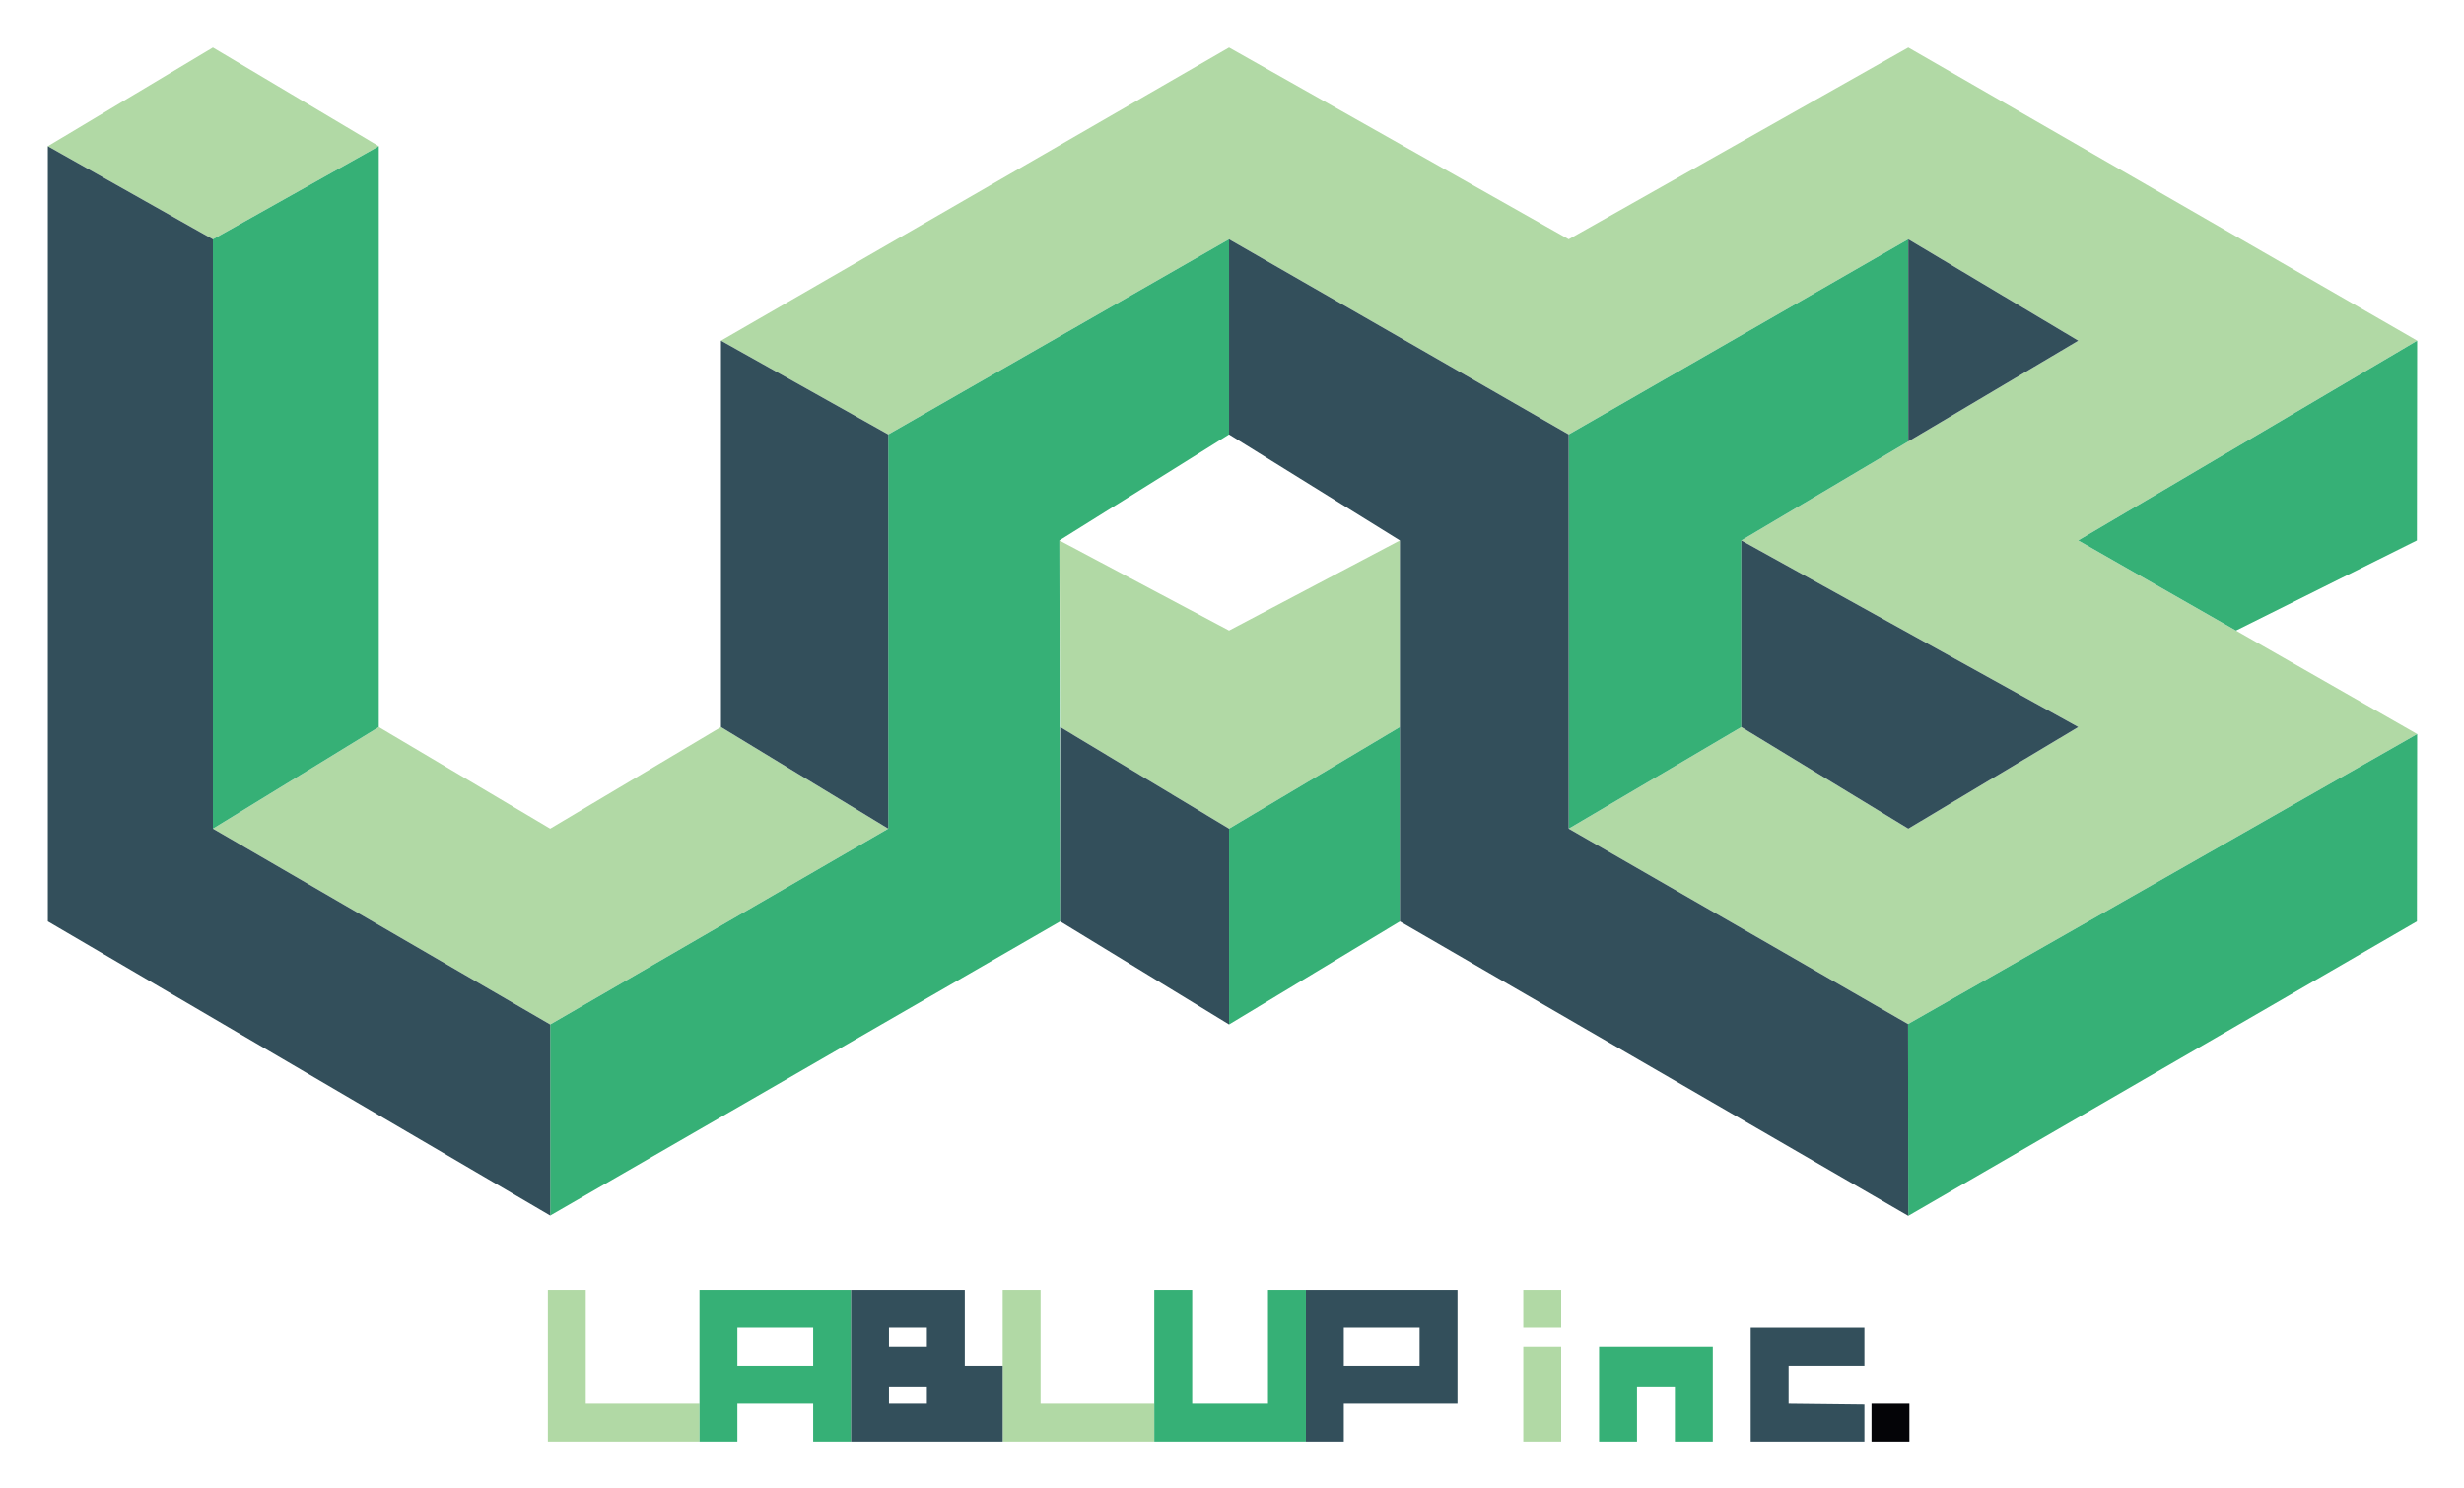
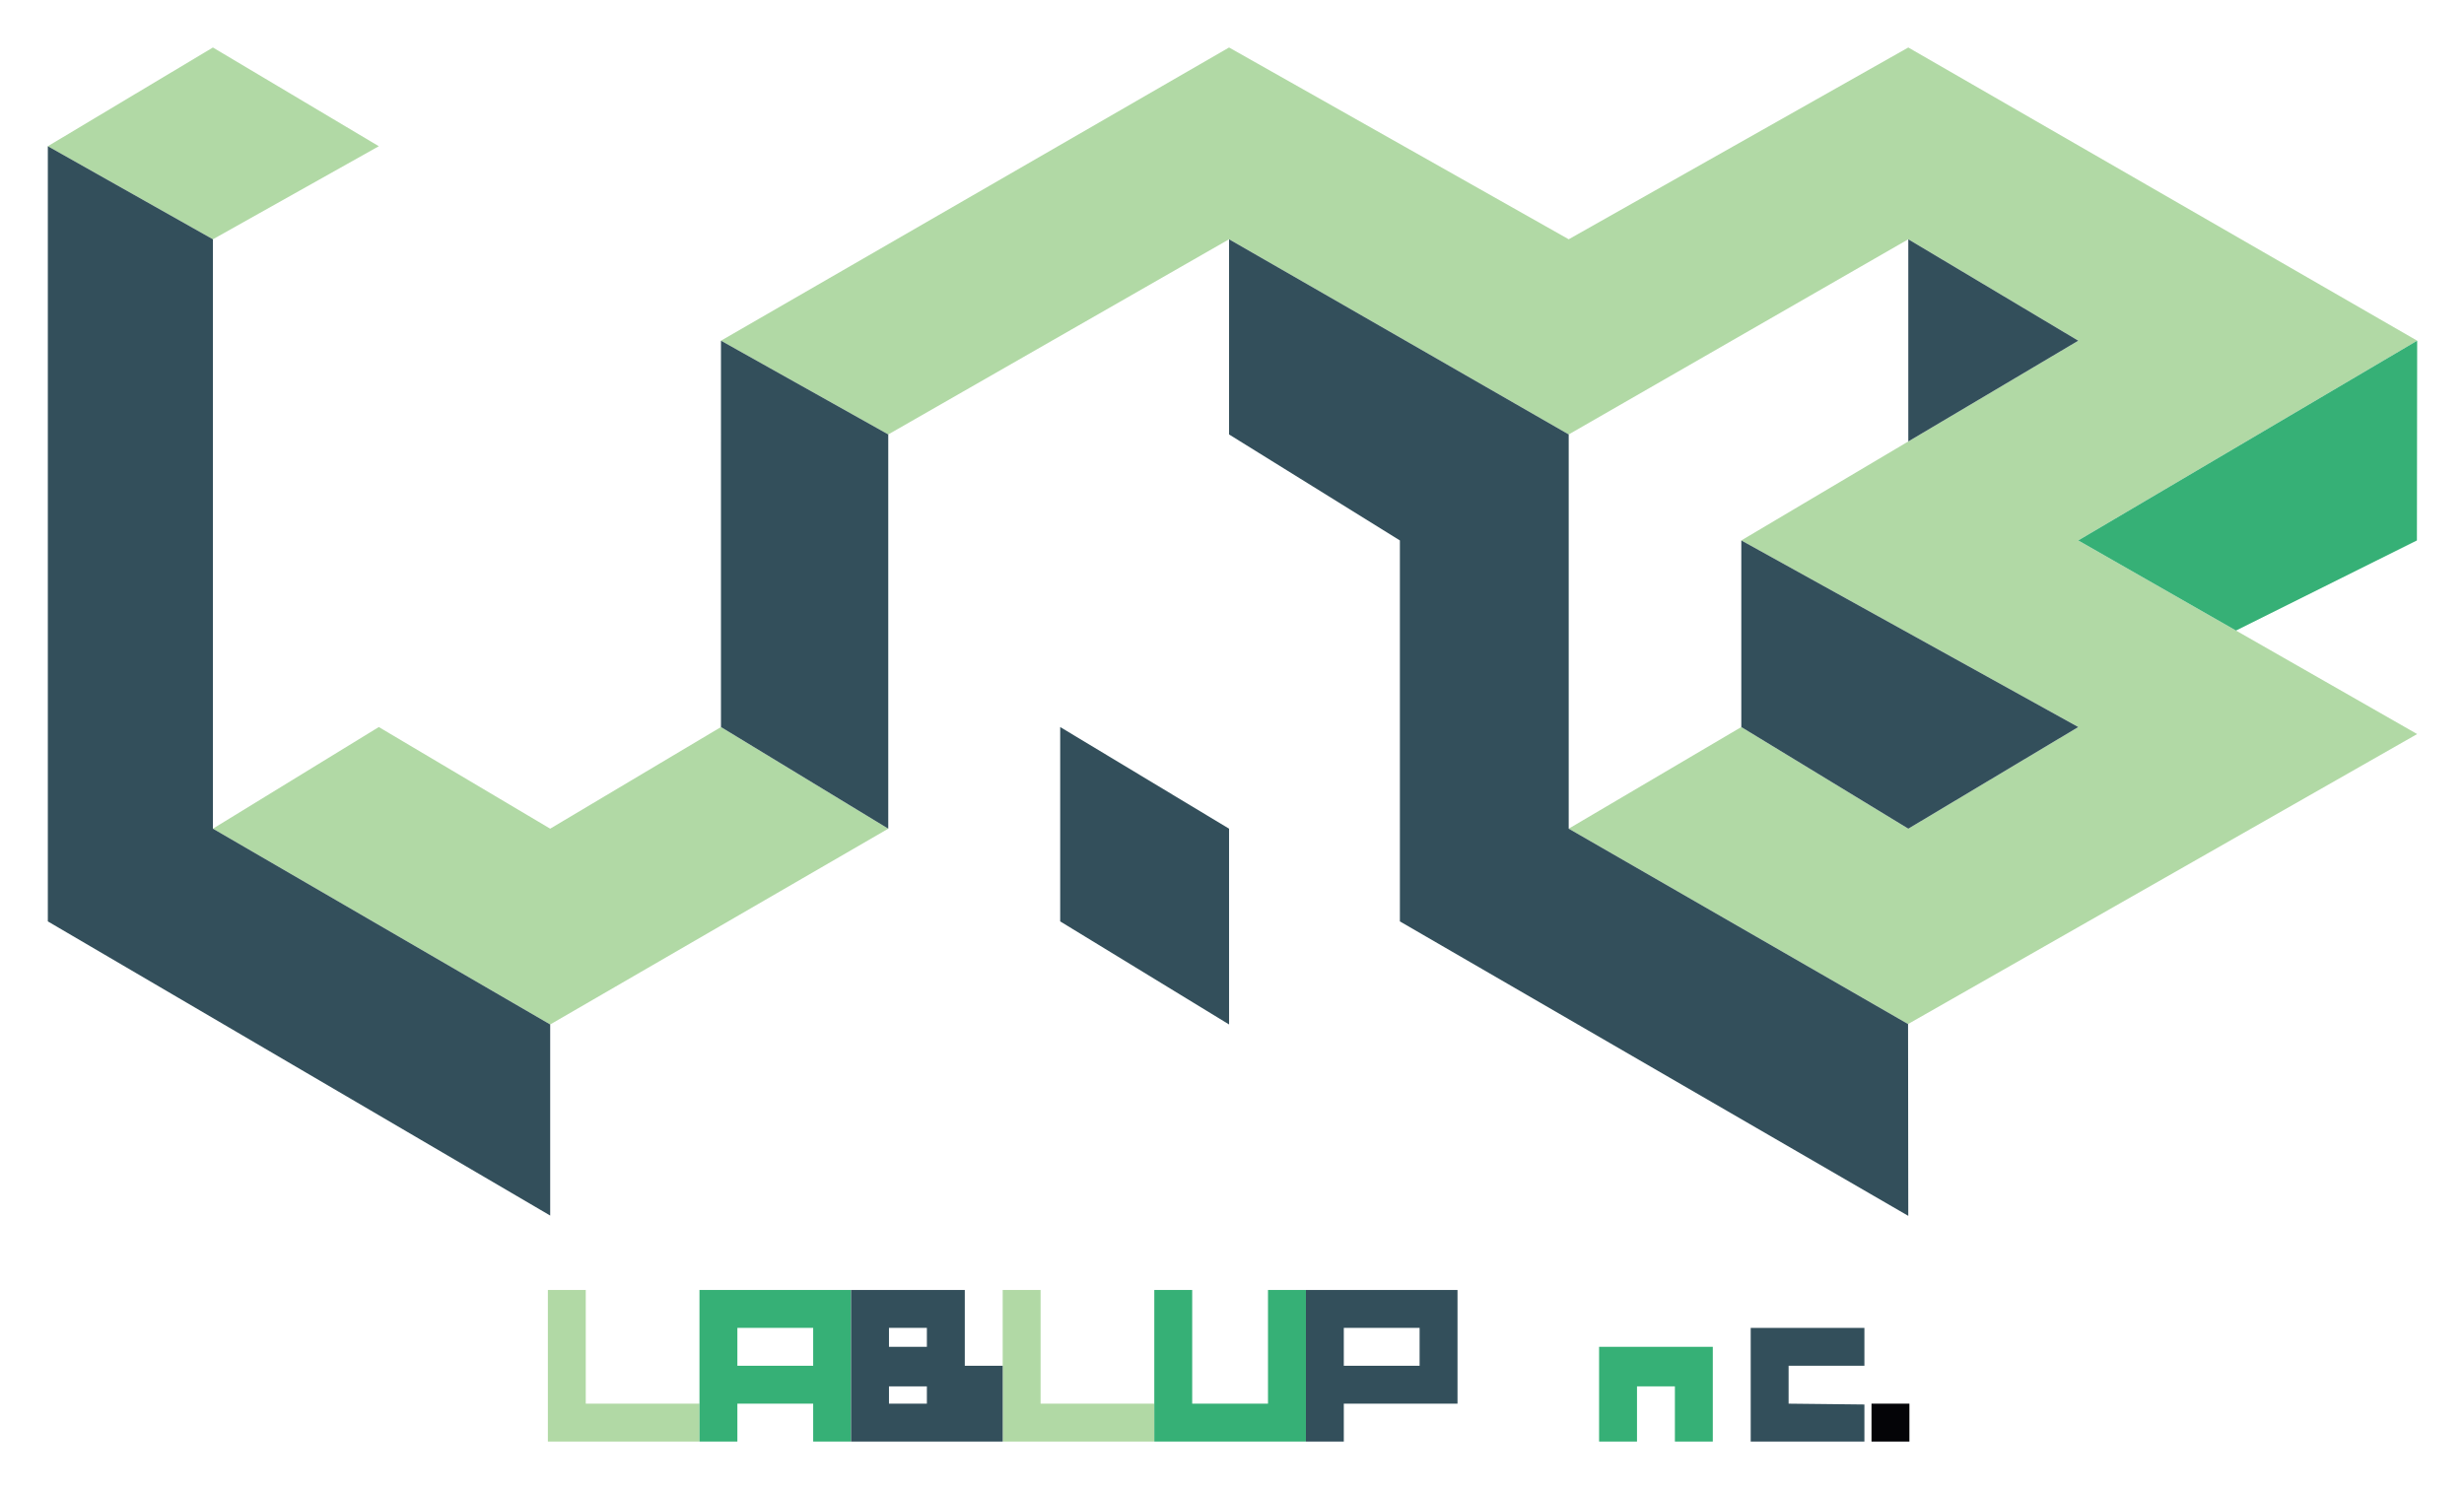
<svg xmlns="http://www.w3.org/2000/svg" role="img" viewBox="6.20 9.20 873.60 527.60">
  <title>Lablup Inc. logo</title>
  <style>svg {fill-rule:evenodd;clip-rule:evenodd;stroke-linejoin:round;stroke-miterlimit:2}</style>
  <path fill="#b1d9a5" fill-rule="nonzero" d="M23.16 61.051l58.525 33 58.82-33-58.82-35.008L23.16 61.051zm178.107 242.002l60.551-36.041 59.308 36.041-119.858 69.43-119.584-69.43 58.821-36.041 60.763 36.041zm119.861-139.799L441.957 94.05l120.421 69.204 120.4-69.204 60.262 35.962-119.466 70.829 119.466 66.171-60.262 36.042-59.204-36.042-61.196 36.042 120.317 69.279 180.5-102.829-120.155-68.663 120.155-70.833L682.778 26.041l-120.4 68.009-120.421-68.009-180.142 103.971 59.313 33.242z" />
-   <path fill="#b1d9a5" fill-rule="nonzero" d="M381.804 200.842l60.154 31.95 60.567-31.95v66.171l-60.567 36.042-59.875-36.042-.279-66.171z" />
-   <path fill="#36b076" fill-rule="nonzero" d="M81.683 303.053l58.821-36.041V61.053l-58.821 33v209zm239.445-139.799L441.957 94.05v69.204l-60.154 37.587.279 135.092L201.27 440.245v-67.762l119.858-69.429v-139.8zm241.25 0l120.4-69.204v71.687l-59.204 35.104v66.171l-61.196 36.042v-139.8zm120.315 209.079l180.5-102.829-.088 66.429L682.768 440.35l-.075-68.017zm-240.736-69.28l60.567-36.041v68.921l-60.559 36.55-.008-69.43z" />
  <path fill="#334f5b" fill-rule="nonzero" d="M23.16 61.051l58.525 33v209l119.583 69.434v67.758L23.16 335.935V61.051zm238.658 68.961l59.312 33.242v139.8l-59.313-36.042.001-136.999zm180.139-35.961l120.421 69.204v139.796l120.317 69.284.075 68.016-180.246-104.416V200.843l-60.567-37.588V94.051zm-59.87 172.961l59.871 36.041.004 69.43-59.879-36.551.004-68.92zM682.778 94.051v71.688l60.263-35.725-60.263-35.963zm-59.206 106.791l119.467 66.171-60.259 36.042-59.208-36.042v-66.171z" />
  <path fill="#36b076" fill-rule="nonzero" d="M743.039 200.842l55.921 31.954 64.146-31.954.092-70.833-120.159 70.833z" />
  <path fill="#b1d9a5" fill-rule="nonzero" d="M200.444 466.632h13.437v40.313h40.313v13.437h-53.75v-53.75z" />
  <path fill="#36b076" fill-rule="nonzero" d="M307.947 520.382h-13.438v-13.437h-26.875v13.437h-13.437v-53.75h53.75v53.75zm-13.439-40.311h-26.875v13.437h26.875v-13.437z" />
  <path fill="#b1d9a5" fill-rule="nonzero" d="M361.698 466.632h13.438v40.313h40.312v13.437h-53.75v-53.75z" />
  <path fill="#36b076" fill-rule="nonzero" d="M415.45 466.632h13.437v40.313h26.875v-40.313H469.2v53.75h-53.75v-53.75z" />
  <path fill="#334f5b" fill-rule="nonzero" d="M348.261 493.509h13.437v26.875h-53.75v-53.75h40.313v26.875zm-13.44 7.308h-13.438v6.129h13.438v-6.129zm0-20.75h-13.438v6.721h13.438v-6.721zm188.131-13.433v40.312h-40.313v13.438h-13.437v-53.75h53.75zm-13.439 13.437h-26.875v13.437h26.875v-13.437z" />
-   <path fill="#b1d9a5" d="M546.275 466.633h13.438v13.438h-13.438zm0 20.155h13.438v33.596h-13.438z" />
  <path fill="#36b076" fill-rule="nonzero" d="M573.152 486.789v33.596h13.437v-19.571h13.438v19.571h13.437v-33.596h-40.312z" />
  <path fill="#334f5b" fill-rule="nonzero" d="M667.217 480.07h-40.313v40.313h40.313v-13.142l-26.875-.296v-13.438h26.875V480.07z" />
  <path fill="#040407" d="M669.733 506.946h13.438v13.438h-13.438z" />
</svg>